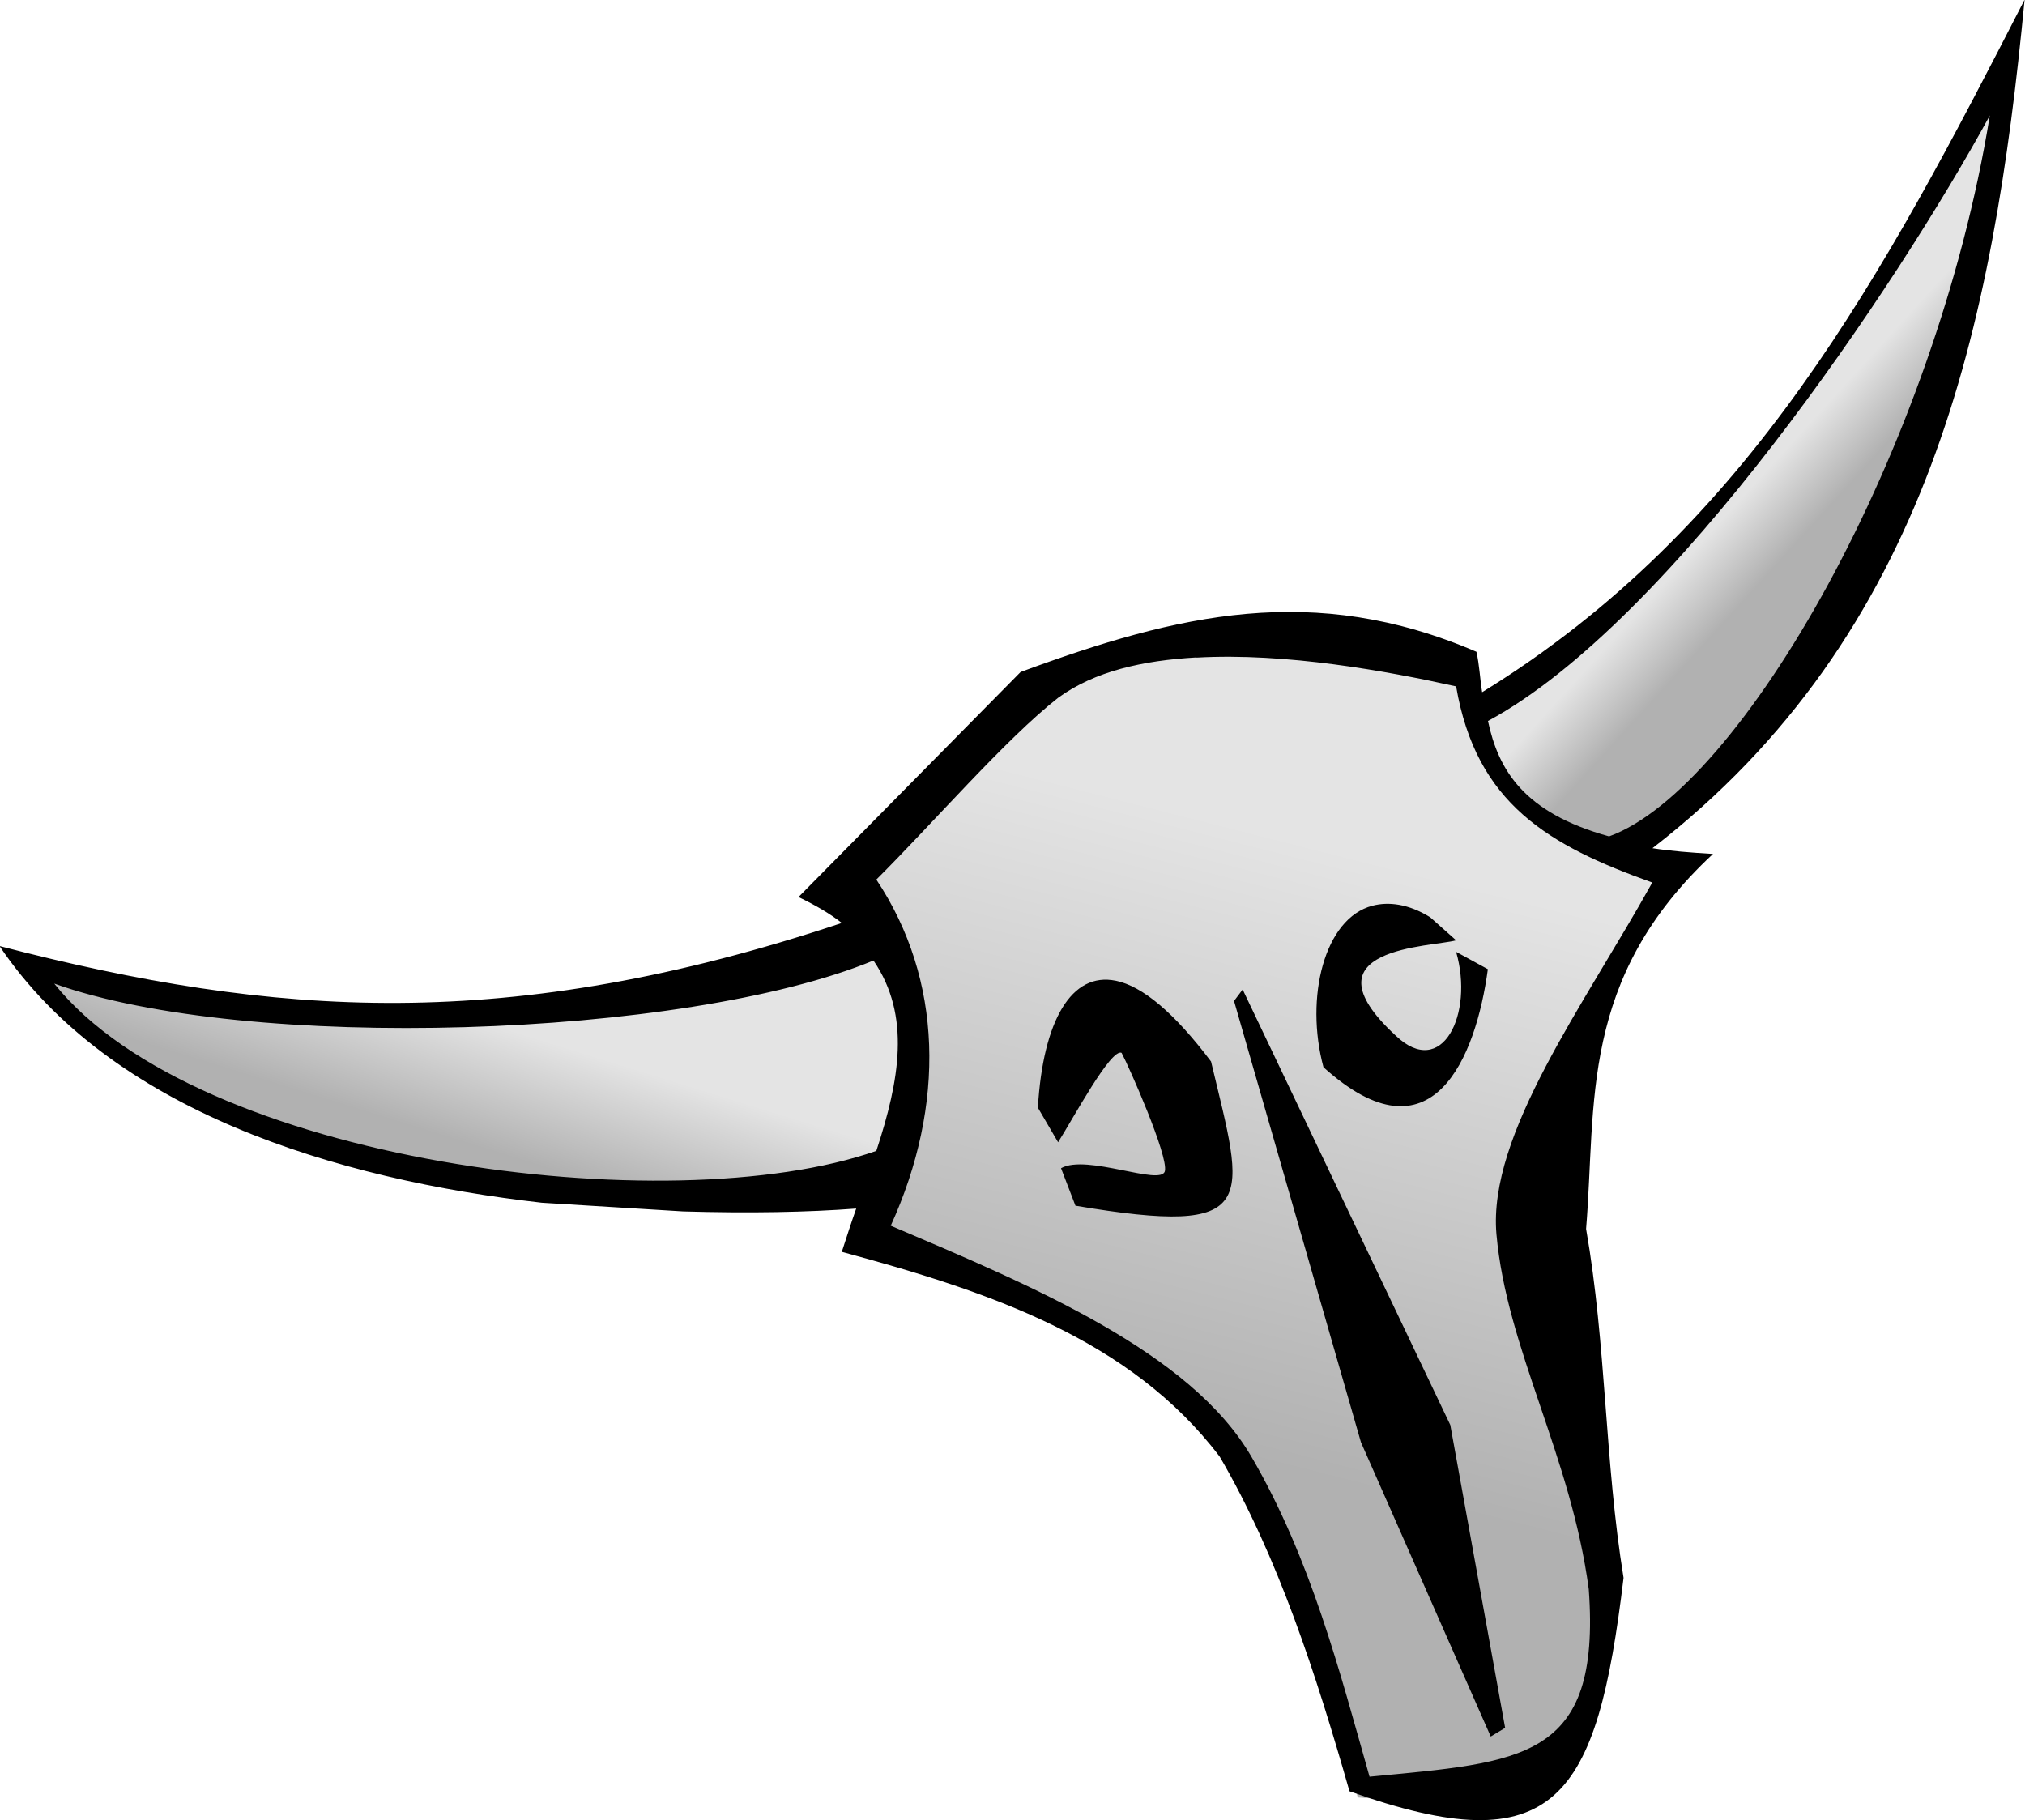
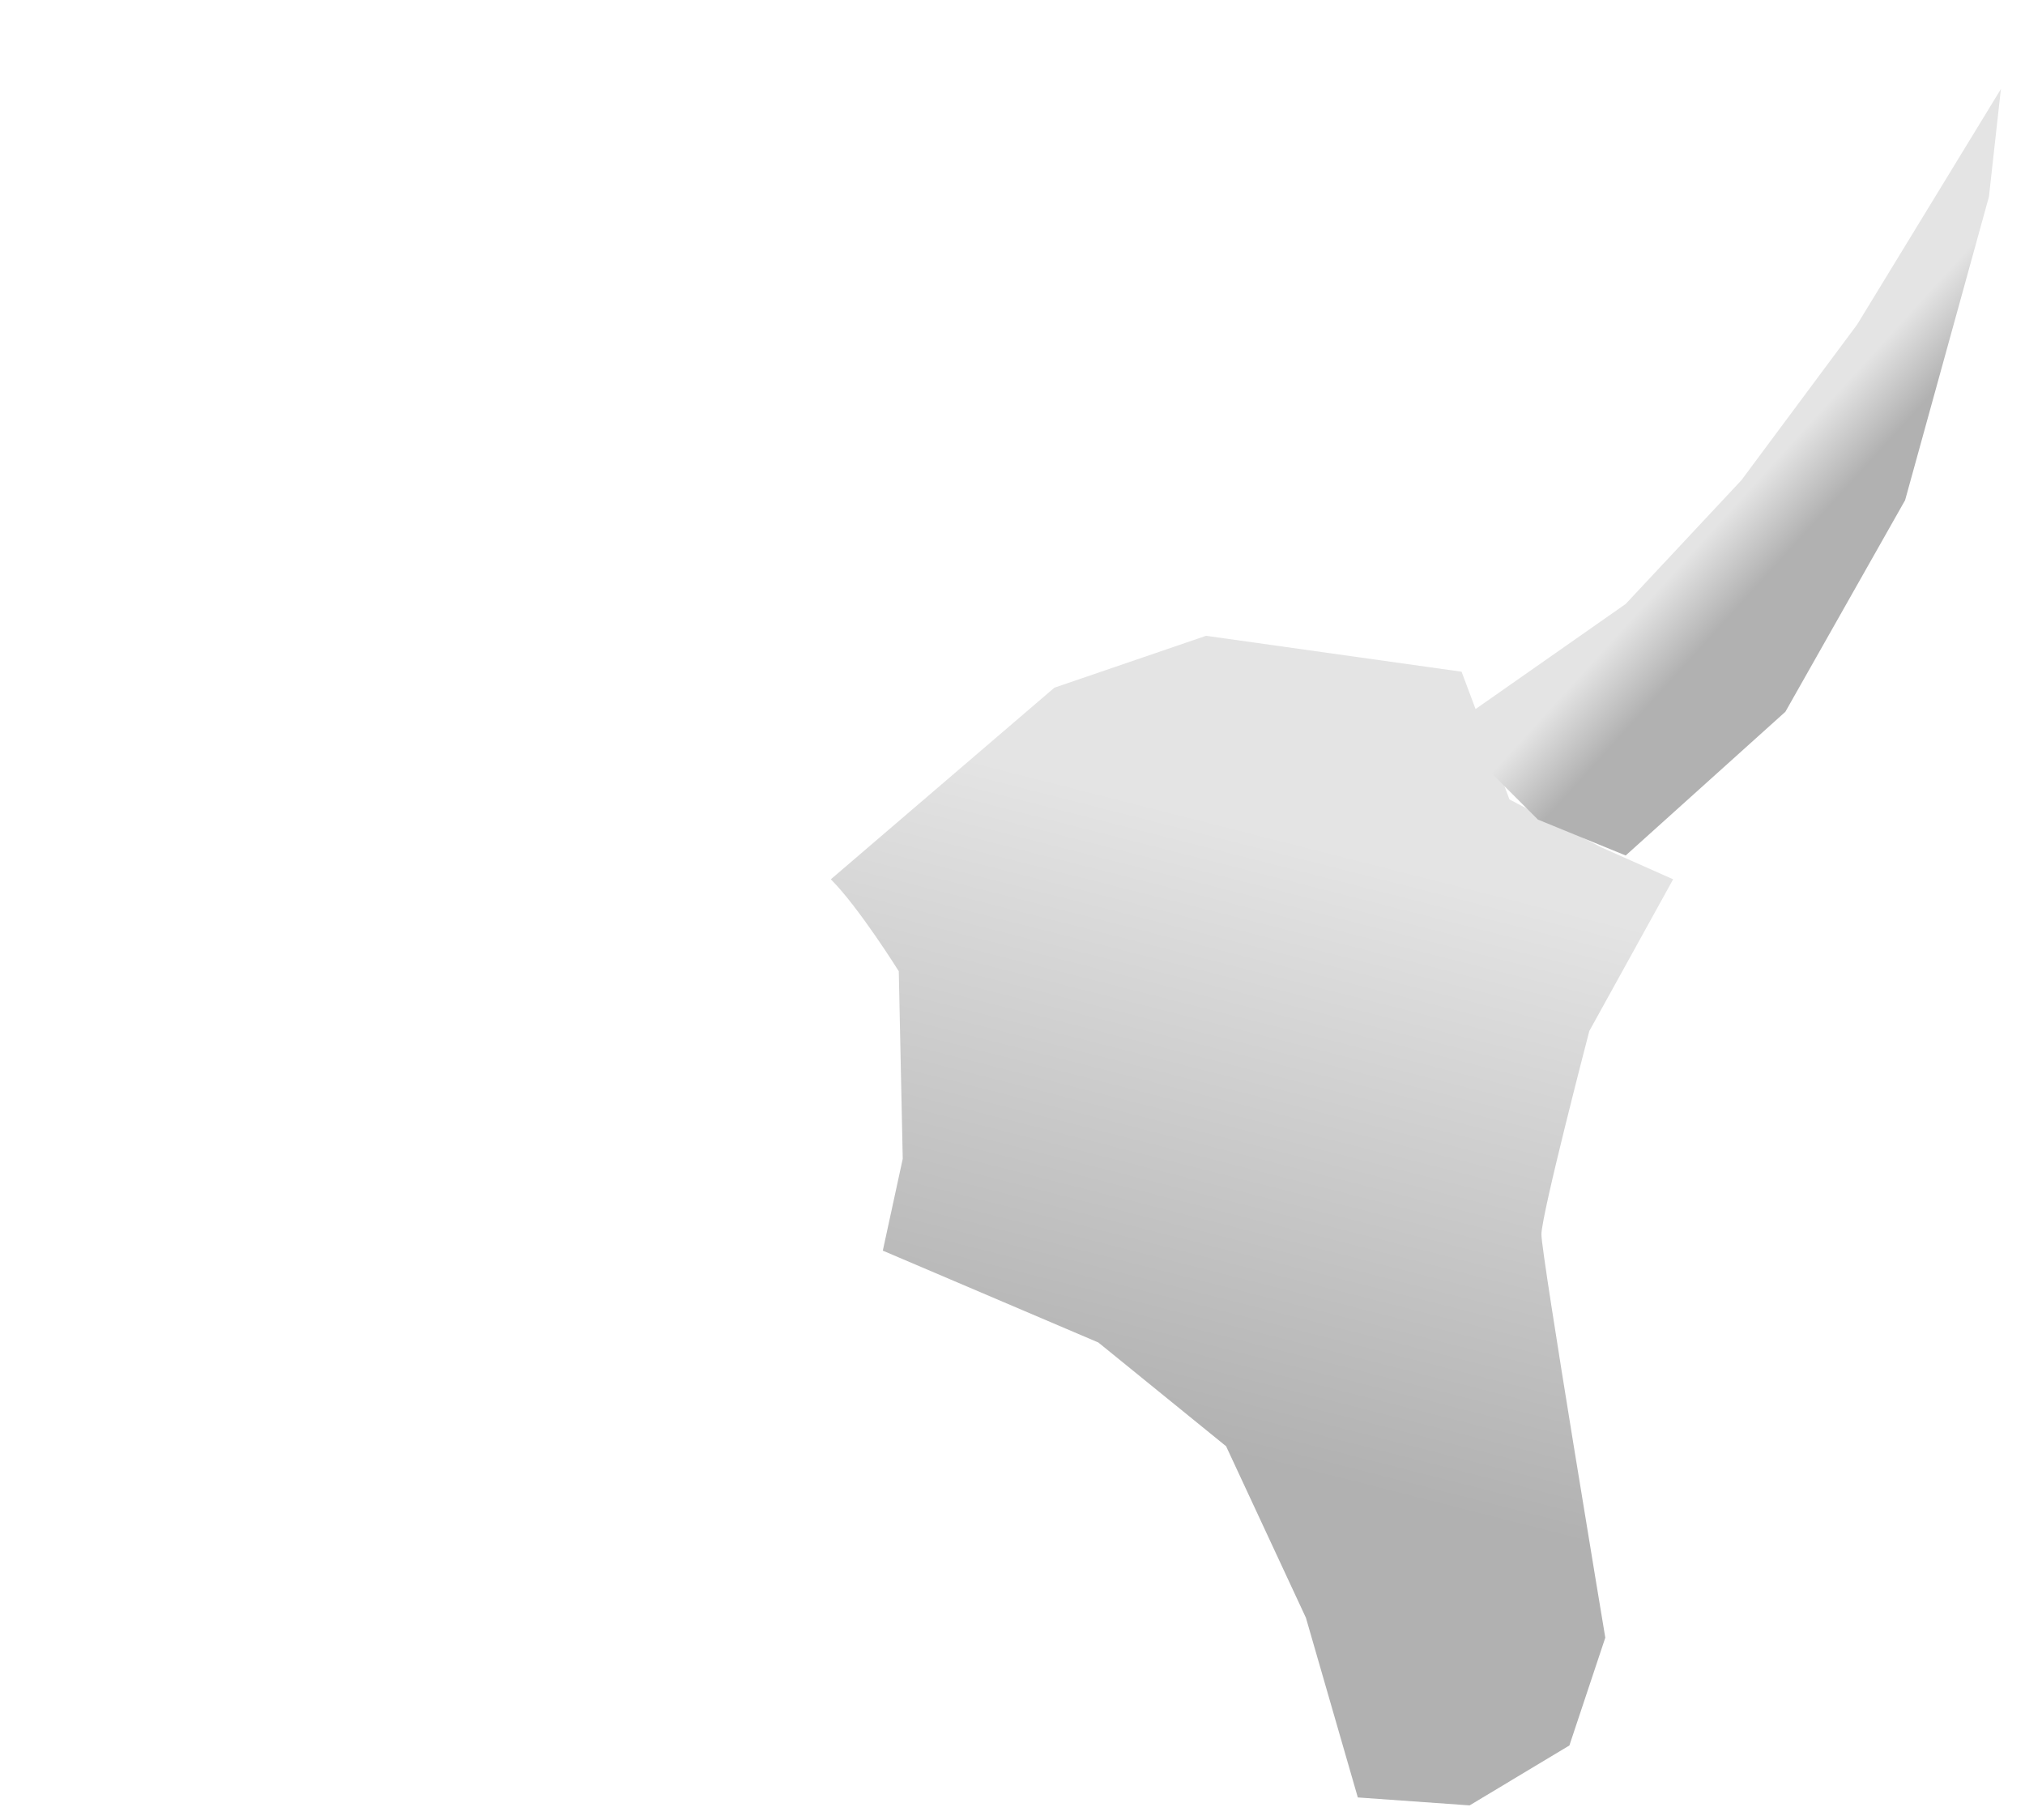
<svg xmlns="http://www.w3.org/2000/svg" xmlns:xlink="http://www.w3.org/1999/xlink" id="svg4284" height="202.95mm" width="225.78mm" version="1.1" viewBox="0 0 800 719.104">
  <defs id="defs4286">
    <linearGradient id="linearGradient4321" y2="72.216" xlink:href="#linearGradient2338" gradientUnits="userSpaceOnUse" x2="102.66" gradientTransform="translate(140.98 -4.858)" y1="78.659" x1="101.02" />
    <linearGradient id="linearGradient2338">
      <stop id="stop2340" stop-color="#b1b1b1" offset="0" />
      <stop id="stop2342" stop-color="#e4e4e4" offset="1" />
    </linearGradient>
    <linearGradient id="linearGradient4325" y2="68.714" xlink:href="#linearGradient2338" gradientUnits="userSpaceOnUse" x2="104.99" gradientTransform="translate(140.98 -4.858)" y1="69.232" x1="105.56" />
    <linearGradient id="linearGradient4329" y2="73.903" xlink:href="#linearGradient2338" gradientUnits="userSpaceOnUse" x2="92.584" gradientTransform="translate(140.98 -4.858)" y1="75.157" x1="92.195" />
  </defs>
  <g id="layer1" transform="translate(-780.1 553.45)">
    <g id="g4253" fill-rule="evenodd" transform="matrix(36.467 0 0 36.467 -7524.1 -2660.8)">
-       <path id="path4319" d="m236.72 67.315c0.303 0.303 0.735 0.995 0.735 0.995l0.043 2.032-0.216 0.995 2.335 0.995 1.384 1.124 0.865 1.859 0.562 1.946 1.211 0.086 1.081-0.649 0.389-1.168s-0.692-4.151-0.692-4.368c0-0.216 0.519-2.205 0.519-2.205l0.908-1.643-0.778-0.346-0.995-0.519-0.519-1.384-2.768-0.389-1.643 0.562-2.422 2.076z" fill="url(#linearGradient4321)" />
+       <path id="path4319" d="m236.72 67.315c0.303 0.303 0.735 0.995 0.735 0.995l0.043 2.032-0.216 0.995 2.335 0.995 1.384 1.124 0.865 1.859 0.562 1.946 1.211 0.086 1.081-0.649 0.389-1.168s-0.692-4.151-0.692-4.368c0-0.216 0.519-2.205 0.519-2.205l0.908-1.643-0.778-0.346-0.995-0.519-0.519-1.384-2.768-0.389-1.643 0.562-2.422 2.076" fill="url(#linearGradient4321)" />
      <path id="path4323" d="m243.6 65.542 1.73-1.211 1.254-1.341 1.254-1.687 1.557-2.551-0.13 1.168-0.908 3.287-1.297 2.292-1.73 1.557-0.951-0.389-0.562-0.562-0.216-0.562z" fill="url(#linearGradient4325)" />
-       <path id="path4327" d="m237.29 70.515-2.551 0.303-2.032-0.13-2.162-0.649-1.297-0.649-1.254-1.081 1.168 0.303 2.854 0.259 2.551-0.173 2.595-0.735 0.432 0.908-0.303 1.643z" fill="url(#linearGradient4329)" />
-       <path id="path3235" d="m249.65 57.787c-1.522 2.968-2.975 5.717-5.875 7.5-0.024-0.146-0.029-0.295-0.062-0.438-1.764-0.757-3.23-0.411-4.938 0.219l-2.406 2.438c0.185 0.09 0.337 0.177 0.469 0.281-3.603 1.201-6.141 1.025-9.125 0.25 1.202 1.784 3.639 2.527 5.875 2.781 1.531 0.094 0 0 1.531 0.094 0.724 0.021 1.35 0.009 1.875-0.031-0.055 0.155-0.106 0.315-0.156 0.469 1.6 0.432 3.127 0.945 4.094 2.219 0.632 1.082 1.044 2.36 1.406 3.625 2.236 0.796 2.68 0.09 2.969-2.312-0.206-1.267-0.185-2.517-0.406-3.781 0.112-1.354-0.081-2.708 1.375-4.062-0.251-0.015-0.456-0.031-0.656-0.062 2.998-2.32 3.691-5.641 4.031-9.188zm-0.375 1.25c-0.591 3.648-2.706 7.3-4.125 7.812-0.928-0.256-1.199-0.722-1.312-1.25 1.989-1.073 4.433-4.72 5.438-6.562zm-8.594 5.875c0.968-0.055 2.07 0.147 2.812 0.312 0.218 1.273 1.004 1.724 2.125 2.125-0.733 1.319-1.784 2.729-1.688 3.812 0.111 1.241 0.807 2.397 1 3.844 0.135 1.86-0.726 1.872-2.375 2.031-0.323-1.138-0.634-2.359-1.281-3.469-0.662-1.134-2.375-1.849-3.906-2.5 0.596-1.31 0.565-2.668-0.156-3.75 0.607-0.604 1.402-1.525 1.969-1.969 0.396-0.289 0.919-0.405 1.5-0.438zm1.906 2.688c-0.522 0.135-0.735 0.996-0.531 1.75 1.18 1.065 1.651-0.107 1.781-1.062l-0.344-0.188c0.195 0.673-0.152 1.389-0.656 0.906-1.038-0.96 0.404-0.958 0.656-1.031l-0.281-0.25c-0.235-0.146-0.451-0.17-0.625-0.125zm-5.406 0.594c0.409 0.597 0.281 1.301 0.031 2.062-2.233 0.784-7.357 0.125-8.906-1.812 2.083 0.745 6.821 0.597 8.875-0.25zm2.625 0.219c-0.478-0.098-0.788 0.427-0.844 1.375l0.219 0.375c0.16-0.253 0.573-1.022 0.688-0.969 0.084 0.159 0.507 1.114 0.469 1.281-0.039 0.167-0.848-0.189-1.125-0.031l0.156 0.406c2.03 0.343 1.833-0.037 1.469-1.562-0.401-0.532-0.744-0.816-1.031-0.875zm1.375 0.094-0.094 0.125 1.375 4.781 1.406 3.188 0.156-0.094-0.594-3.281-2.25-4.719z" />
    </g>
  </g>
</svg>